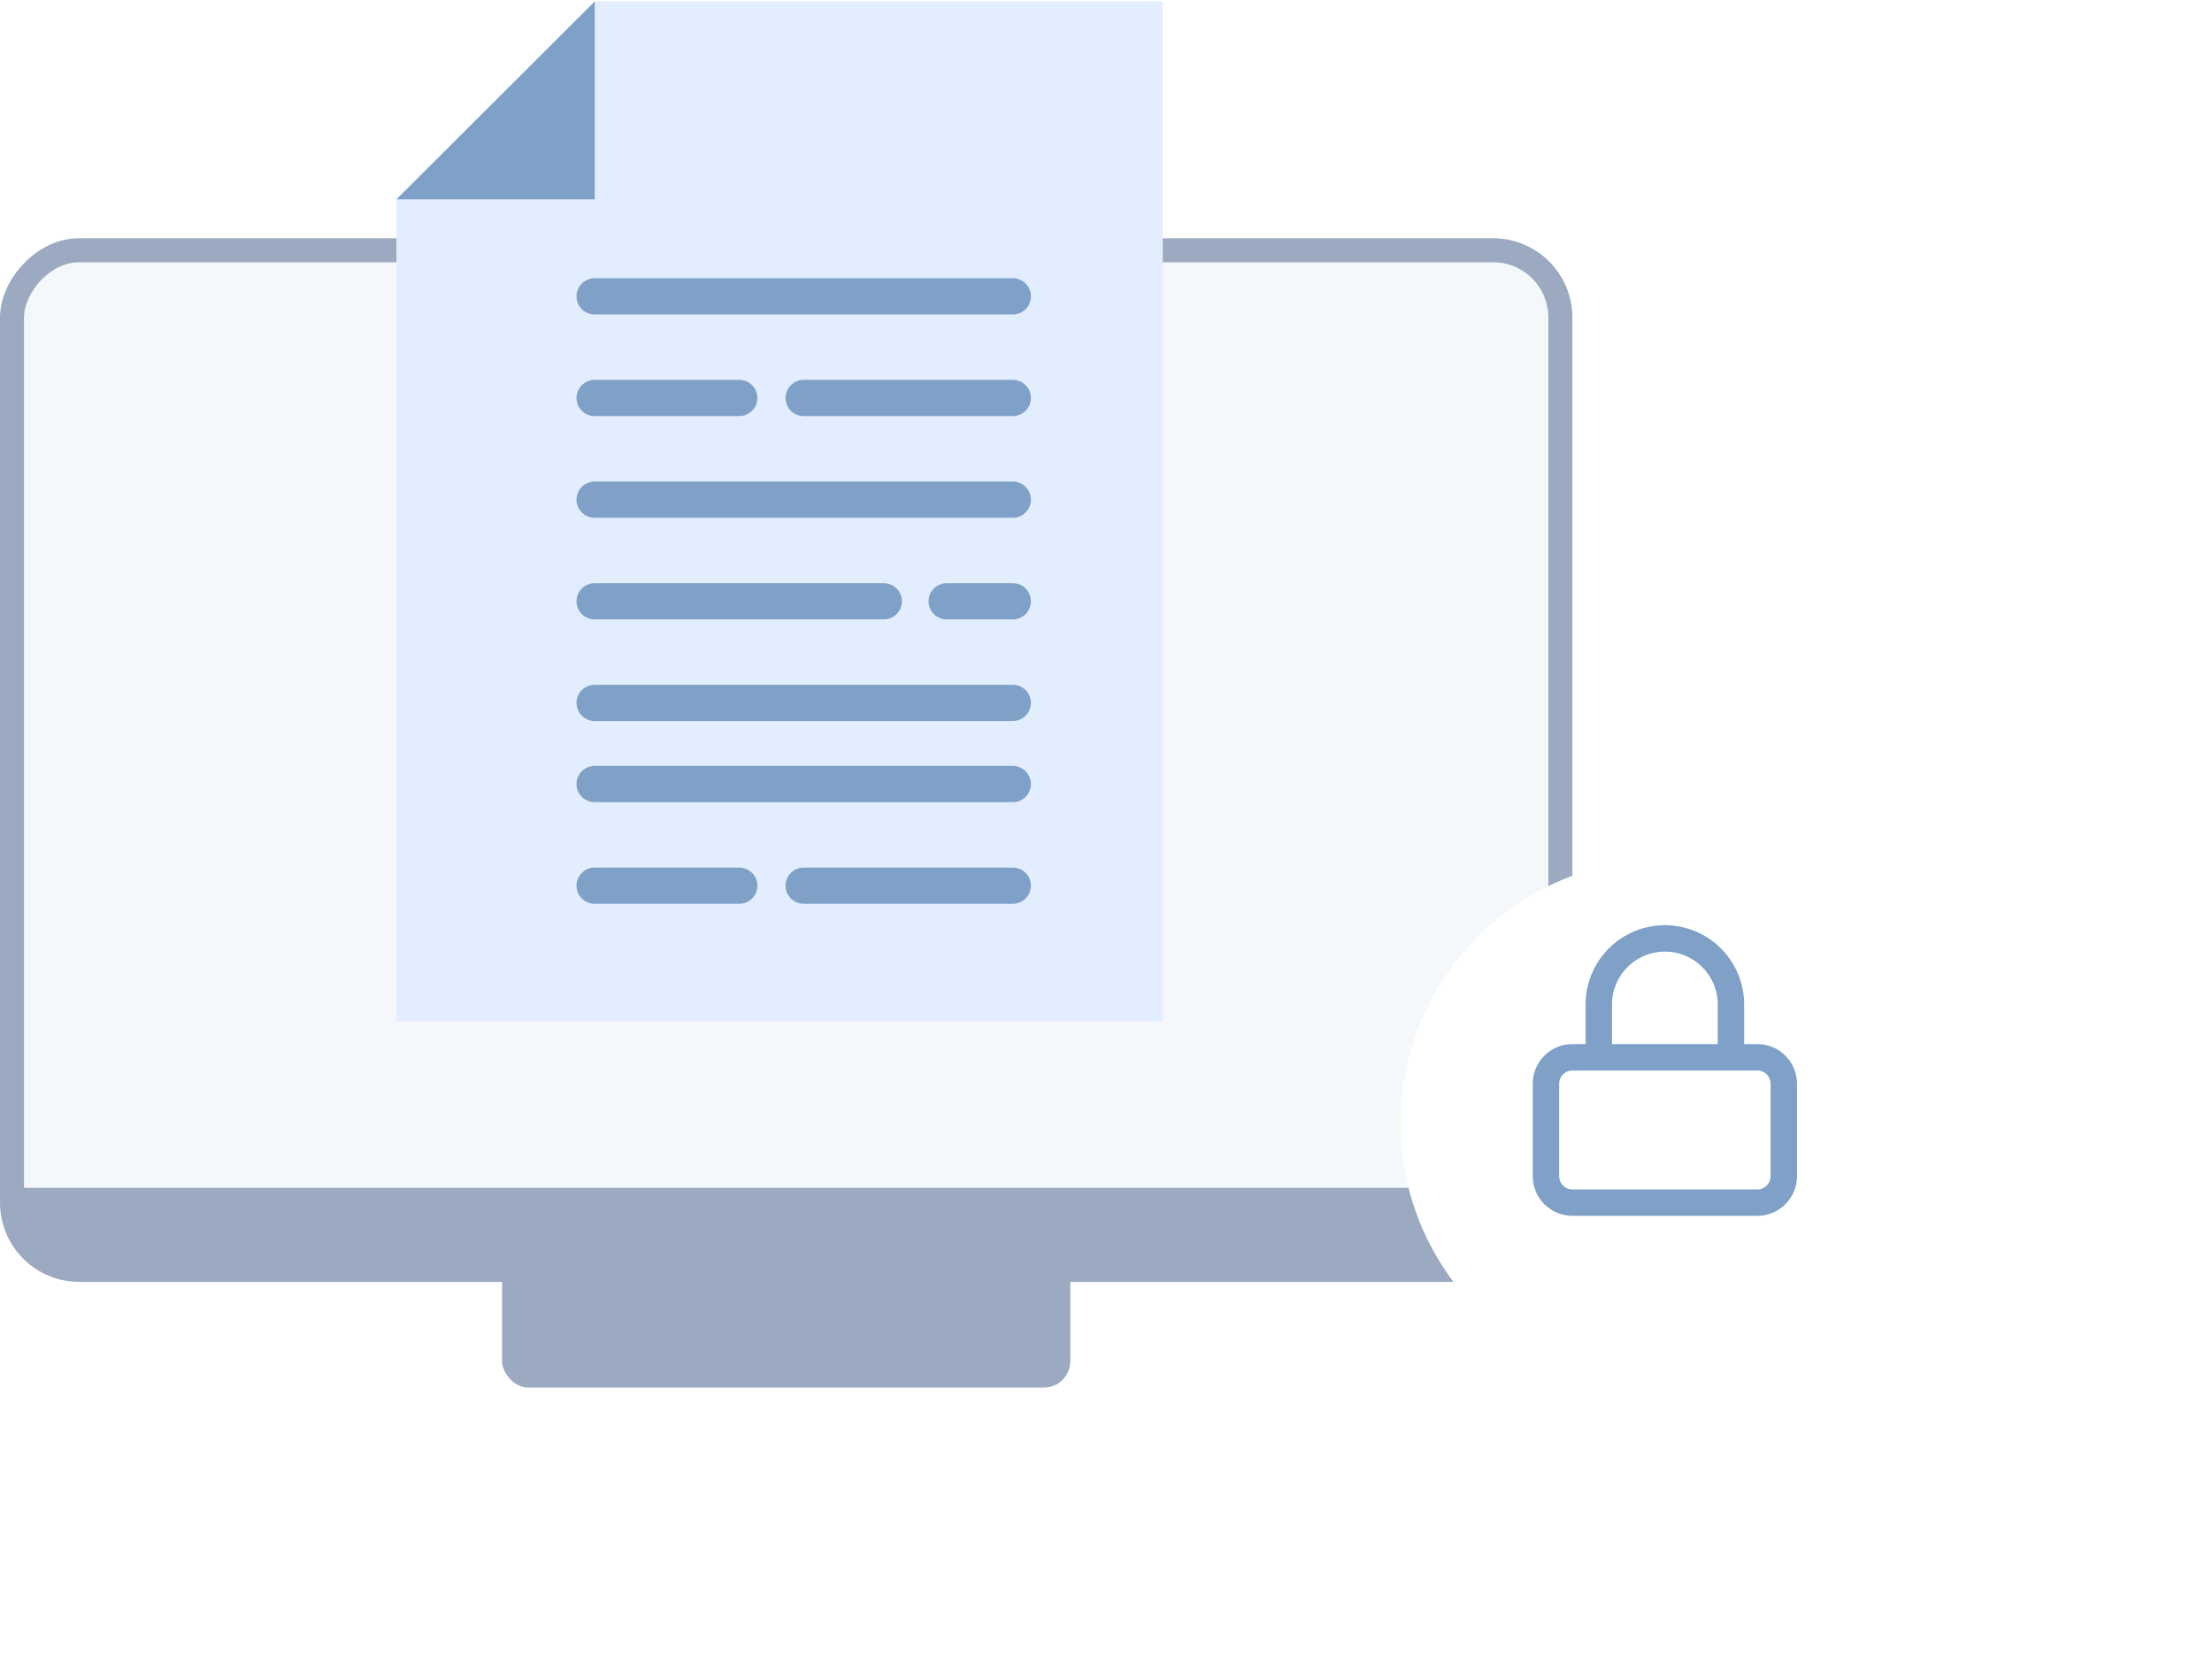
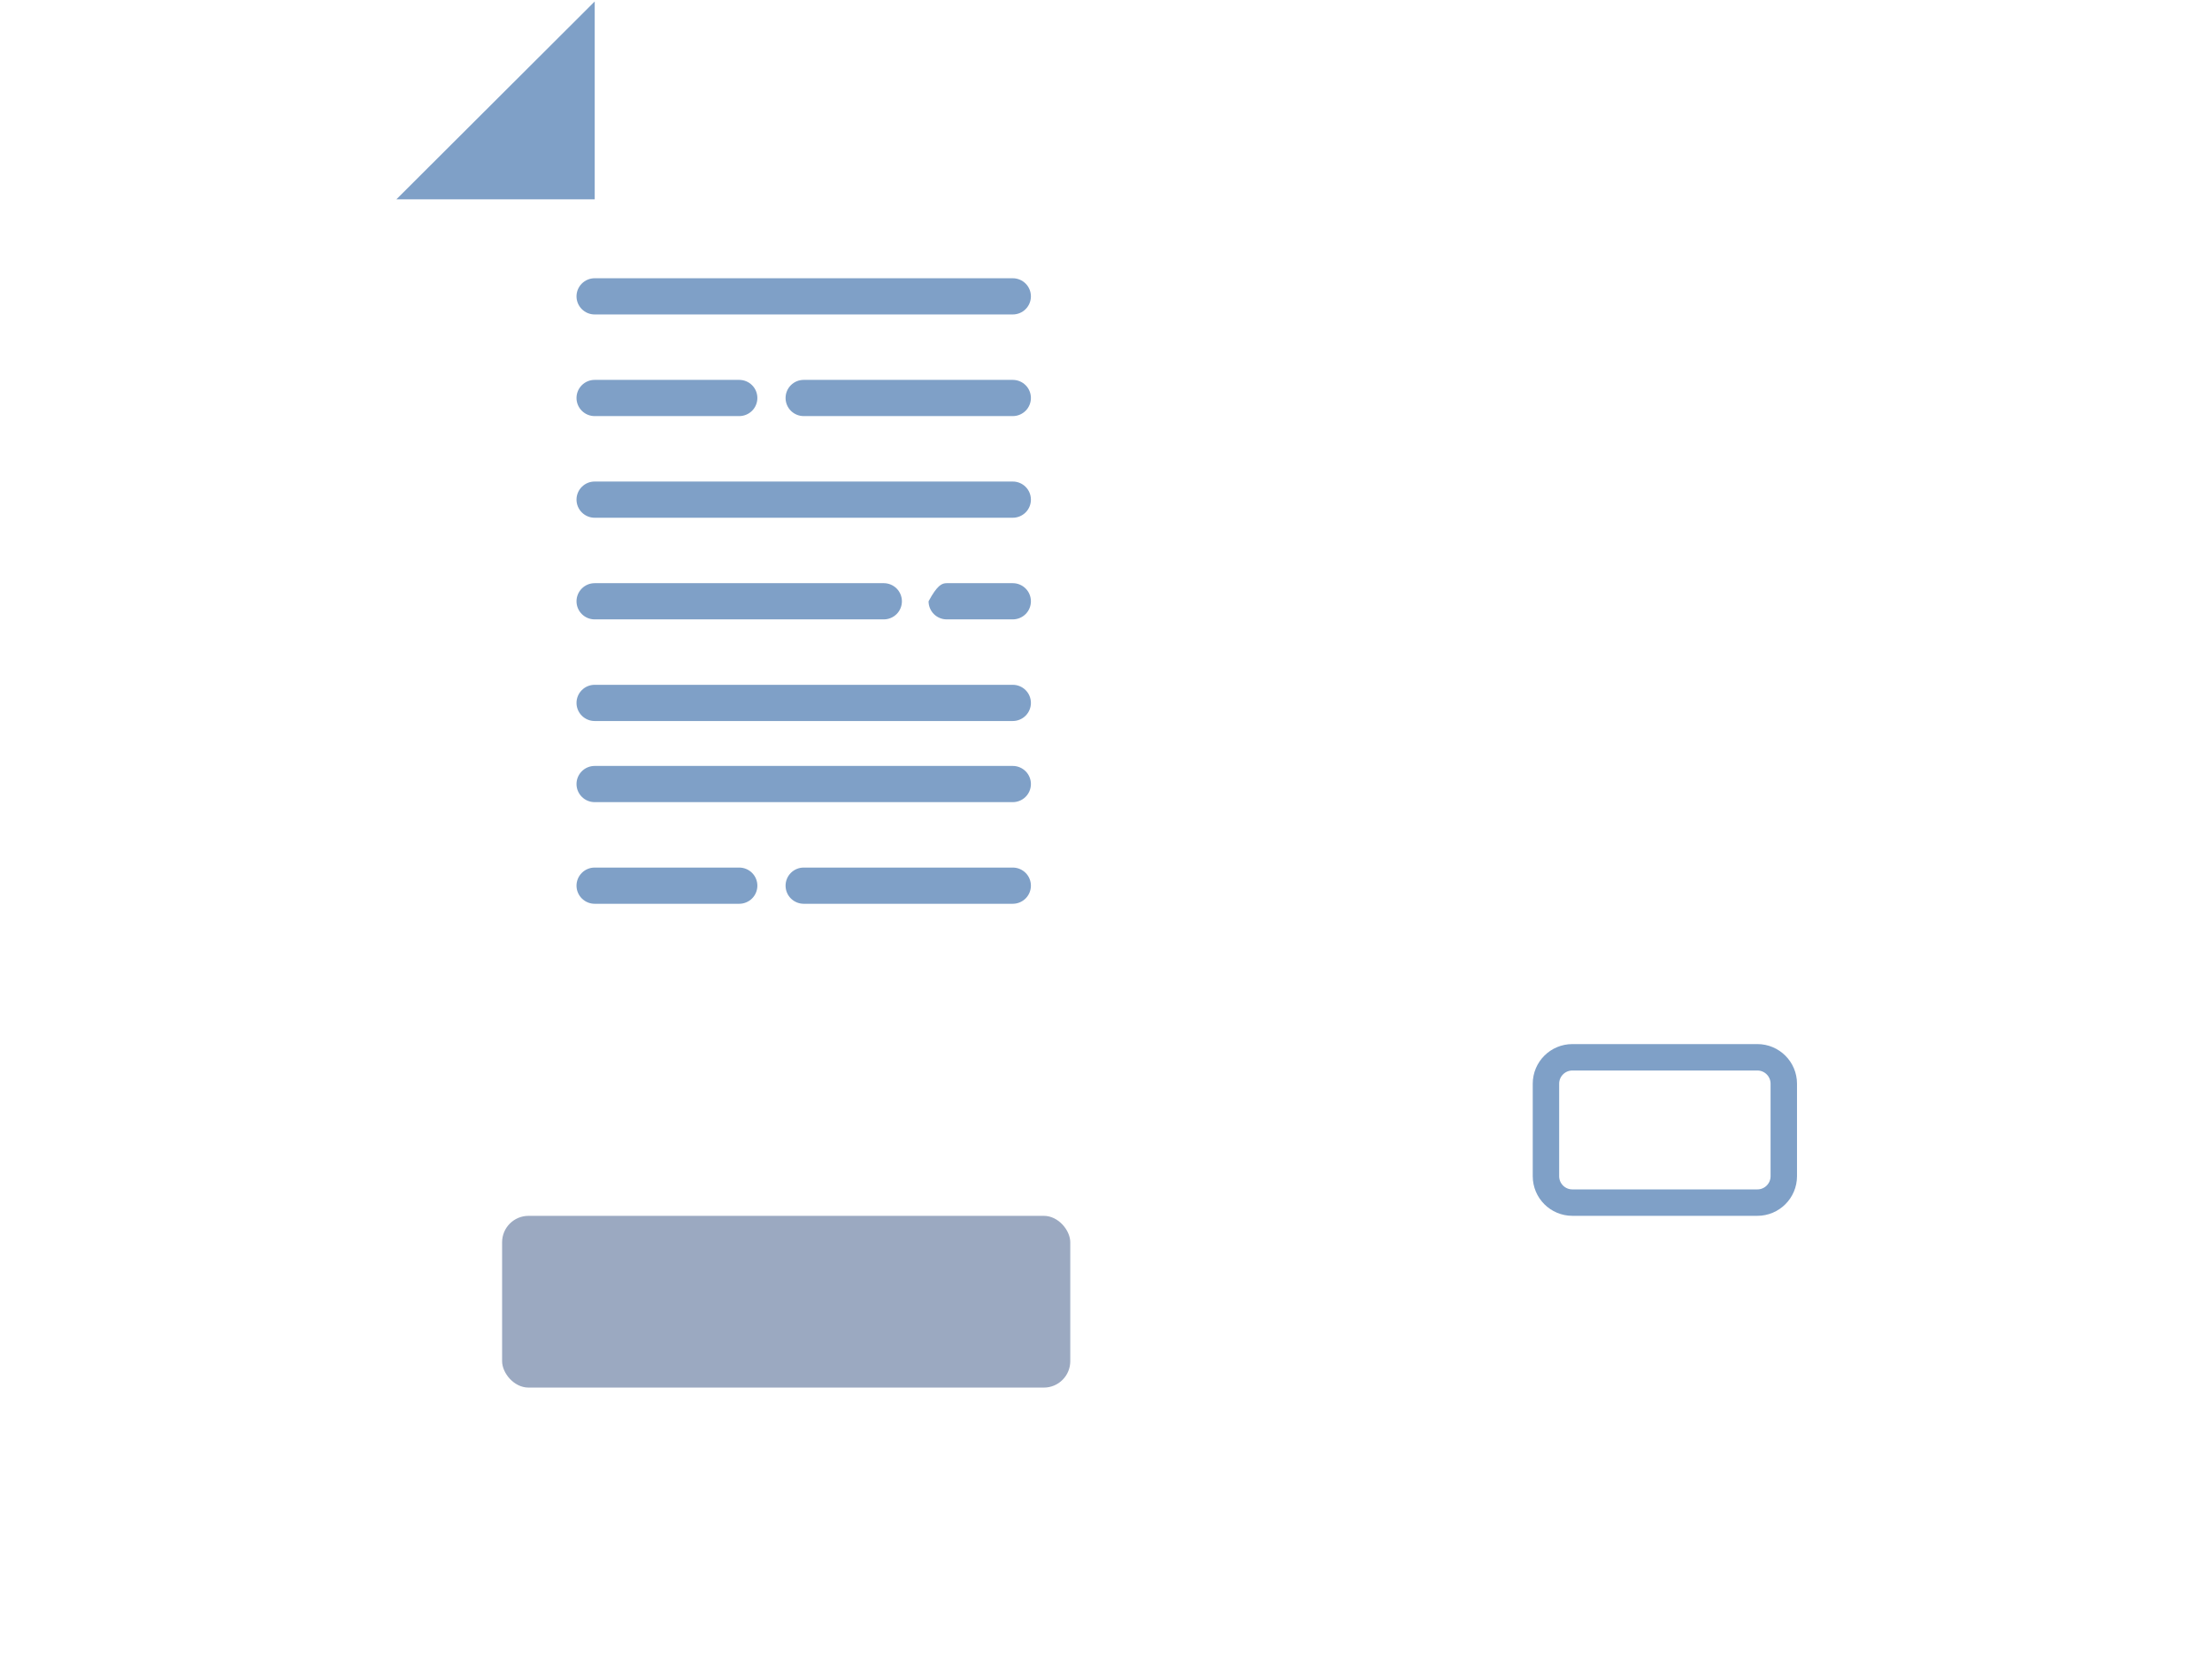
<svg xmlns="http://www.w3.org/2000/svg" width="113" height="85" viewBox="0 0 113 85" fill="none">
  <rect x="25.65" y="62.123" width="29.025" height="8.775" rx="1.35" fill="#9BA9C1" />
-   <rect x="0.613" y="-0.613" width="79.098" height="52.098" rx="3.437" transform="matrix(1 0 0 -1 0 64.271)" fill="#F5F8FB" stroke="#9BA9C1" stroke-width="1.227" />
-   <path d="M0.675 60.692H79.471V64.981H2.819C1.635 64.981 0.675 64.021 0.675 62.837V60.692Z" fill="#9BA9C1" />
  <g filter="url(#filter0_d_1610_333)">
    <circle cx="85.05" cy="54.697" r="13.5" fill="white" />
  </g>
  <g clip-path="url(#clip0_1610_333)">
    <path d="M89.775 54.022H80.325C79.579 54.022 78.975 54.626 78.975 55.372V60.097C78.975 60.843 79.579 61.447 80.325 61.447H89.775C90.52 61.447 91.125 60.843 91.125 60.097V55.372C91.125 54.626 90.52 54.022 89.775 54.022Z" stroke="#7FA0C7" stroke-width="1.35" stroke-linecap="round" stroke-linejoin="round" />
-     <path d="M81.675 54.022V51.322C81.675 50.427 82.03 49.569 82.663 48.936C83.296 48.303 84.155 47.947 85.05 47.947C85.945 47.947 86.803 48.303 87.436 48.936C88.069 49.569 88.425 50.427 88.425 51.322V54.022" stroke="#7FA0C7" stroke-width="1.35" stroke-linecap="round" stroke-linejoin="round" />
  </g>
-   <path d="M59.4 0.074V52.184H20.25V10.237L30.387 0.074H59.4Z" fill="#E2EDFD" />
  <path d="M30.381 0.075V10.184H20.25L30.381 0.075Z" fill="#7FA0C7" />
-   <path d="M51.737 16.067H30.378C30.132 16.067 29.897 15.97 29.723 15.796C29.549 15.623 29.451 15.388 29.451 15.142C29.451 14.897 29.549 14.662 29.723 14.488C29.897 14.315 30.132 14.217 30.378 14.217H51.737C51.983 14.217 52.219 14.315 52.393 14.488C52.567 14.662 52.664 14.897 52.664 15.142C52.664 15.388 52.567 15.623 52.393 15.796C52.219 15.97 51.983 16.067 51.737 16.067ZM51.737 21.26H41.058C40.812 21.26 40.576 21.162 40.402 20.989C40.228 20.816 40.131 20.58 40.131 20.335C40.131 20.09 40.228 19.854 40.402 19.681C40.576 19.507 40.812 19.41 41.058 19.41H51.737C51.983 19.41 52.219 19.507 52.393 19.681C52.567 19.854 52.664 20.09 52.664 20.335C52.664 20.58 52.567 20.816 52.393 20.989C52.219 21.162 51.983 21.26 51.737 21.26ZM37.763 21.26H30.378C30.132 21.26 29.897 21.162 29.723 20.989C29.549 20.816 29.451 20.58 29.451 20.335C29.451 20.09 29.549 19.854 29.723 19.681C29.897 19.507 30.132 19.41 30.378 19.41H37.763C38.009 19.41 38.245 19.507 38.419 19.681C38.593 19.854 38.69 20.09 38.69 20.335C38.69 20.58 38.593 20.816 38.419 20.989C38.245 21.162 38.009 21.26 37.763 21.26ZM51.737 26.454H30.378C30.132 26.454 29.897 26.356 29.723 26.183C29.549 26.009 29.451 25.774 29.451 25.529C29.451 25.283 29.549 25.048 29.723 24.875C29.897 24.701 30.132 24.604 30.378 24.604H51.737C51.983 24.604 52.219 24.701 52.393 24.875C52.567 25.048 52.664 25.283 52.664 25.529C52.664 25.774 52.567 26.009 52.393 26.183C52.219 26.356 51.983 26.454 51.737 26.454ZM51.737 31.647H48.364C48.118 31.647 47.882 31.55 47.708 31.377C47.534 31.203 47.436 30.968 47.436 30.722C47.436 30.477 47.534 30.242 47.708 30.068C47.882 29.895 48.118 29.797 48.364 29.797H51.737C51.983 29.797 52.219 29.895 52.393 30.068C52.567 30.242 52.664 30.477 52.664 30.722C52.664 30.968 52.567 31.203 52.393 31.377C52.219 31.55 51.983 31.647 51.737 31.647ZM45.147 31.647H30.378C30.132 31.647 29.897 31.55 29.723 31.377C29.549 31.203 29.451 30.968 29.451 30.722C29.451 30.477 29.549 30.242 29.723 30.068C29.897 29.895 30.132 29.797 30.378 29.797H45.147C45.393 29.797 45.629 29.895 45.803 30.068C45.977 30.242 46.074 30.477 46.074 30.722C46.074 30.968 45.977 31.203 45.803 31.377C45.629 31.55 45.393 31.647 45.147 31.647ZM51.737 36.84H30.378C30.132 36.84 29.897 36.742 29.723 36.569C29.549 36.395 29.451 36.16 29.451 35.915C29.451 35.67 29.549 35.434 29.723 35.261C29.897 35.087 30.132 34.99 30.378 34.99H51.737C51.983 34.99 52.219 35.087 52.393 35.261C52.567 35.434 52.664 35.67 52.664 35.915C52.664 36.16 52.567 36.395 52.393 36.569C52.219 36.742 51.983 36.84 51.737 36.84Z" fill="#7FA0C7" />
+   <path d="M51.737 16.067H30.378C30.132 16.067 29.897 15.97 29.723 15.796C29.549 15.623 29.451 15.388 29.451 15.142C29.451 14.897 29.549 14.662 29.723 14.488C29.897 14.315 30.132 14.217 30.378 14.217H51.737C51.983 14.217 52.219 14.315 52.393 14.488C52.567 14.662 52.664 14.897 52.664 15.142C52.664 15.388 52.567 15.623 52.393 15.796C52.219 15.97 51.983 16.067 51.737 16.067ZM51.737 21.26H41.058C40.812 21.26 40.576 21.162 40.402 20.989C40.228 20.816 40.131 20.58 40.131 20.335C40.131 20.09 40.228 19.854 40.402 19.681C40.576 19.507 40.812 19.41 41.058 19.41H51.737C51.983 19.41 52.219 19.507 52.393 19.681C52.567 19.854 52.664 20.09 52.664 20.335C52.664 20.58 52.567 20.816 52.393 20.989C52.219 21.162 51.983 21.26 51.737 21.26ZM37.763 21.26H30.378C30.132 21.26 29.897 21.162 29.723 20.989C29.549 20.816 29.451 20.58 29.451 20.335C29.451 20.09 29.549 19.854 29.723 19.681C29.897 19.507 30.132 19.41 30.378 19.41H37.763C38.009 19.41 38.245 19.507 38.419 19.681C38.593 19.854 38.69 20.09 38.69 20.335C38.69 20.58 38.593 20.816 38.419 20.989C38.245 21.162 38.009 21.26 37.763 21.26ZM51.737 26.454H30.378C30.132 26.454 29.897 26.356 29.723 26.183C29.549 26.009 29.451 25.774 29.451 25.529C29.451 25.283 29.549 25.048 29.723 24.875C29.897 24.701 30.132 24.604 30.378 24.604H51.737C51.983 24.604 52.219 24.701 52.393 24.875C52.567 25.048 52.664 25.283 52.664 25.529C52.664 25.774 52.567 26.009 52.393 26.183C52.219 26.356 51.983 26.454 51.737 26.454ZM51.737 31.647H48.364C48.118 31.647 47.882 31.55 47.708 31.377C47.534 31.203 47.436 30.968 47.436 30.722C47.882 29.895 48.118 29.797 48.364 29.797H51.737C51.983 29.797 52.219 29.895 52.393 30.068C52.567 30.242 52.664 30.477 52.664 30.722C52.664 30.968 52.567 31.203 52.393 31.377C52.219 31.55 51.983 31.647 51.737 31.647ZM45.147 31.647H30.378C30.132 31.647 29.897 31.55 29.723 31.377C29.549 31.203 29.451 30.968 29.451 30.722C29.451 30.477 29.549 30.242 29.723 30.068C29.897 29.895 30.132 29.797 30.378 29.797H45.147C45.393 29.797 45.629 29.895 45.803 30.068C45.977 30.242 46.074 30.477 46.074 30.722C46.074 30.968 45.977 31.203 45.803 31.377C45.629 31.55 45.393 31.647 45.147 31.647ZM51.737 36.84H30.378C30.132 36.84 29.897 36.742 29.723 36.569C29.549 36.395 29.451 36.16 29.451 35.915C29.451 35.67 29.549 35.434 29.723 35.261C29.897 35.087 30.132 34.99 30.378 34.99H51.737C51.983 34.99 52.219 35.087 52.393 35.261C52.567 35.434 52.664 35.67 52.664 35.915C52.664 36.16 52.567 36.395 52.393 36.569C52.219 36.742 51.983 36.84 51.737 36.84Z" fill="#7FA0C7" />
  <path d="M51.737 40.985H30.378C30.132 40.985 29.897 40.888 29.723 40.714C29.549 40.541 29.451 40.306 29.451 40.06C29.451 39.815 29.549 39.58 29.723 39.406C29.897 39.233 30.132 39.135 30.378 39.135H51.737C51.983 39.135 52.219 39.233 52.393 39.406C52.567 39.58 52.664 39.815 52.664 40.06C52.664 40.306 52.567 40.541 52.393 40.714C52.219 40.888 51.983 40.985 51.737 40.985ZM51.737 46.178H41.058C40.812 46.178 40.576 46.08 40.402 45.907C40.228 45.733 40.131 45.498 40.131 45.253C40.131 45.008 40.228 44.772 40.402 44.599C40.576 44.425 40.812 44.328 41.058 44.328H51.737C51.983 44.328 52.219 44.425 52.393 44.599C52.567 44.772 52.664 45.008 52.664 45.253C52.664 45.498 52.567 45.733 52.393 45.907C52.219 46.08 51.983 46.178 51.737 46.178ZM37.763 46.178H30.378C30.132 46.178 29.897 46.08 29.723 45.907C29.549 45.733 29.451 45.498 29.451 45.253C29.451 45.008 29.549 44.772 29.723 44.599C29.897 44.425 30.132 44.328 30.378 44.328H37.763C38.009 44.328 38.245 44.425 38.419 44.599C38.593 44.772 38.69 45.008 38.69 45.253C38.69 45.498 38.593 45.733 38.419 45.907C38.245 46.08 38.009 46.178 37.763 46.178Z" fill="#7FA0C7" />
  <defs>
    <filter id="filter0_d_1610_333" x="58.05" y="30.397" width="54" height="54" filterUnits="userSpaceOnUse" color-interpolation-filters="sRGB">
      <feFlood flood-opacity="0" result="BackgroundImageFix" />
      <feColorMatrix in="SourceAlpha" type="matrix" values="0 0 0 0 0 0 0 0 0 0 0 0 0 0 0 0 0 0 127 0" result="hardAlpha" />
      <feOffset dy="2.7" />
      <feGaussianBlur stdDeviation="6.75" />
      <feComposite in2="hardAlpha" operator="out" />
      <feColorMatrix type="matrix" values="0 0 0 0 0 0 0 0 0 0 0 0 0 0 0 0 0 0 0.06 0" />
      <feBlend mode="normal" in2="BackgroundImageFix" result="effect1_dropShadow_1610_333" />
      <feBlend mode="normal" in="SourceGraphic" in2="effect1_dropShadow_1610_333" result="shape" />
    </filter>
    <clipPath id="clip0_1610_333">
      <rect width="16.2" height="16.2" fill="white" transform="translate(76.95 46.597)" />
    </clipPath>
  </defs>
</svg>